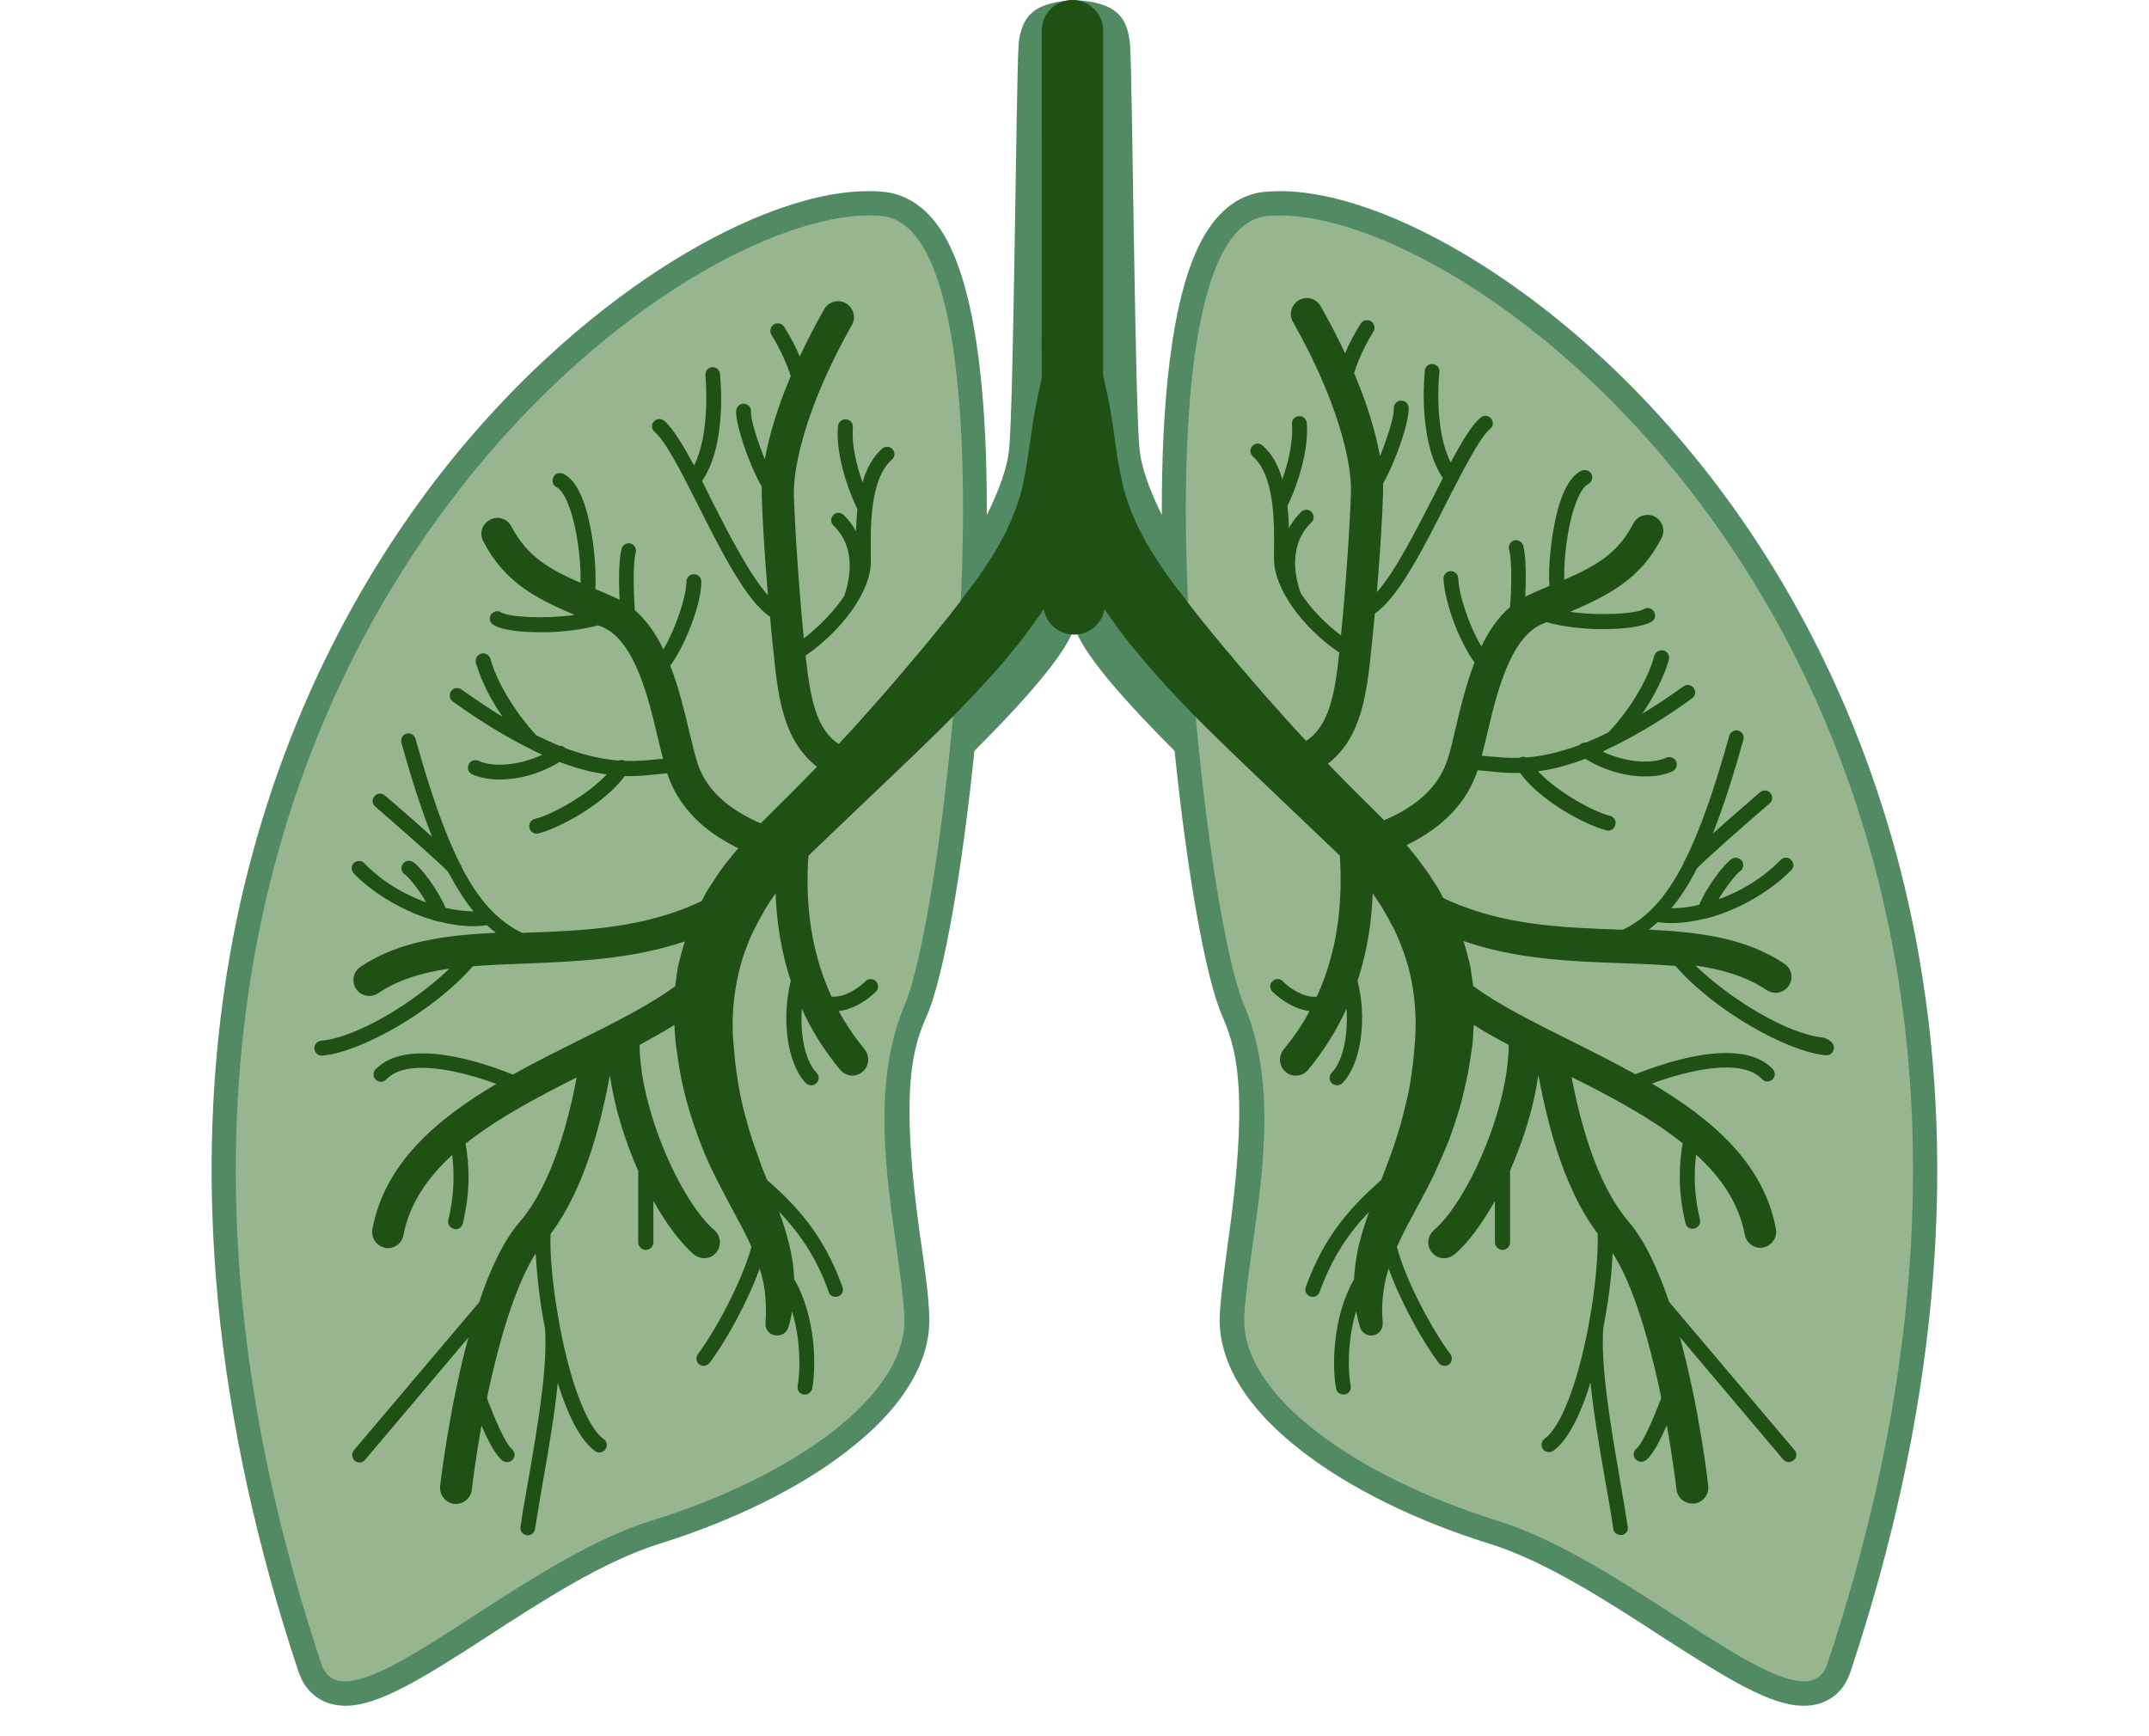
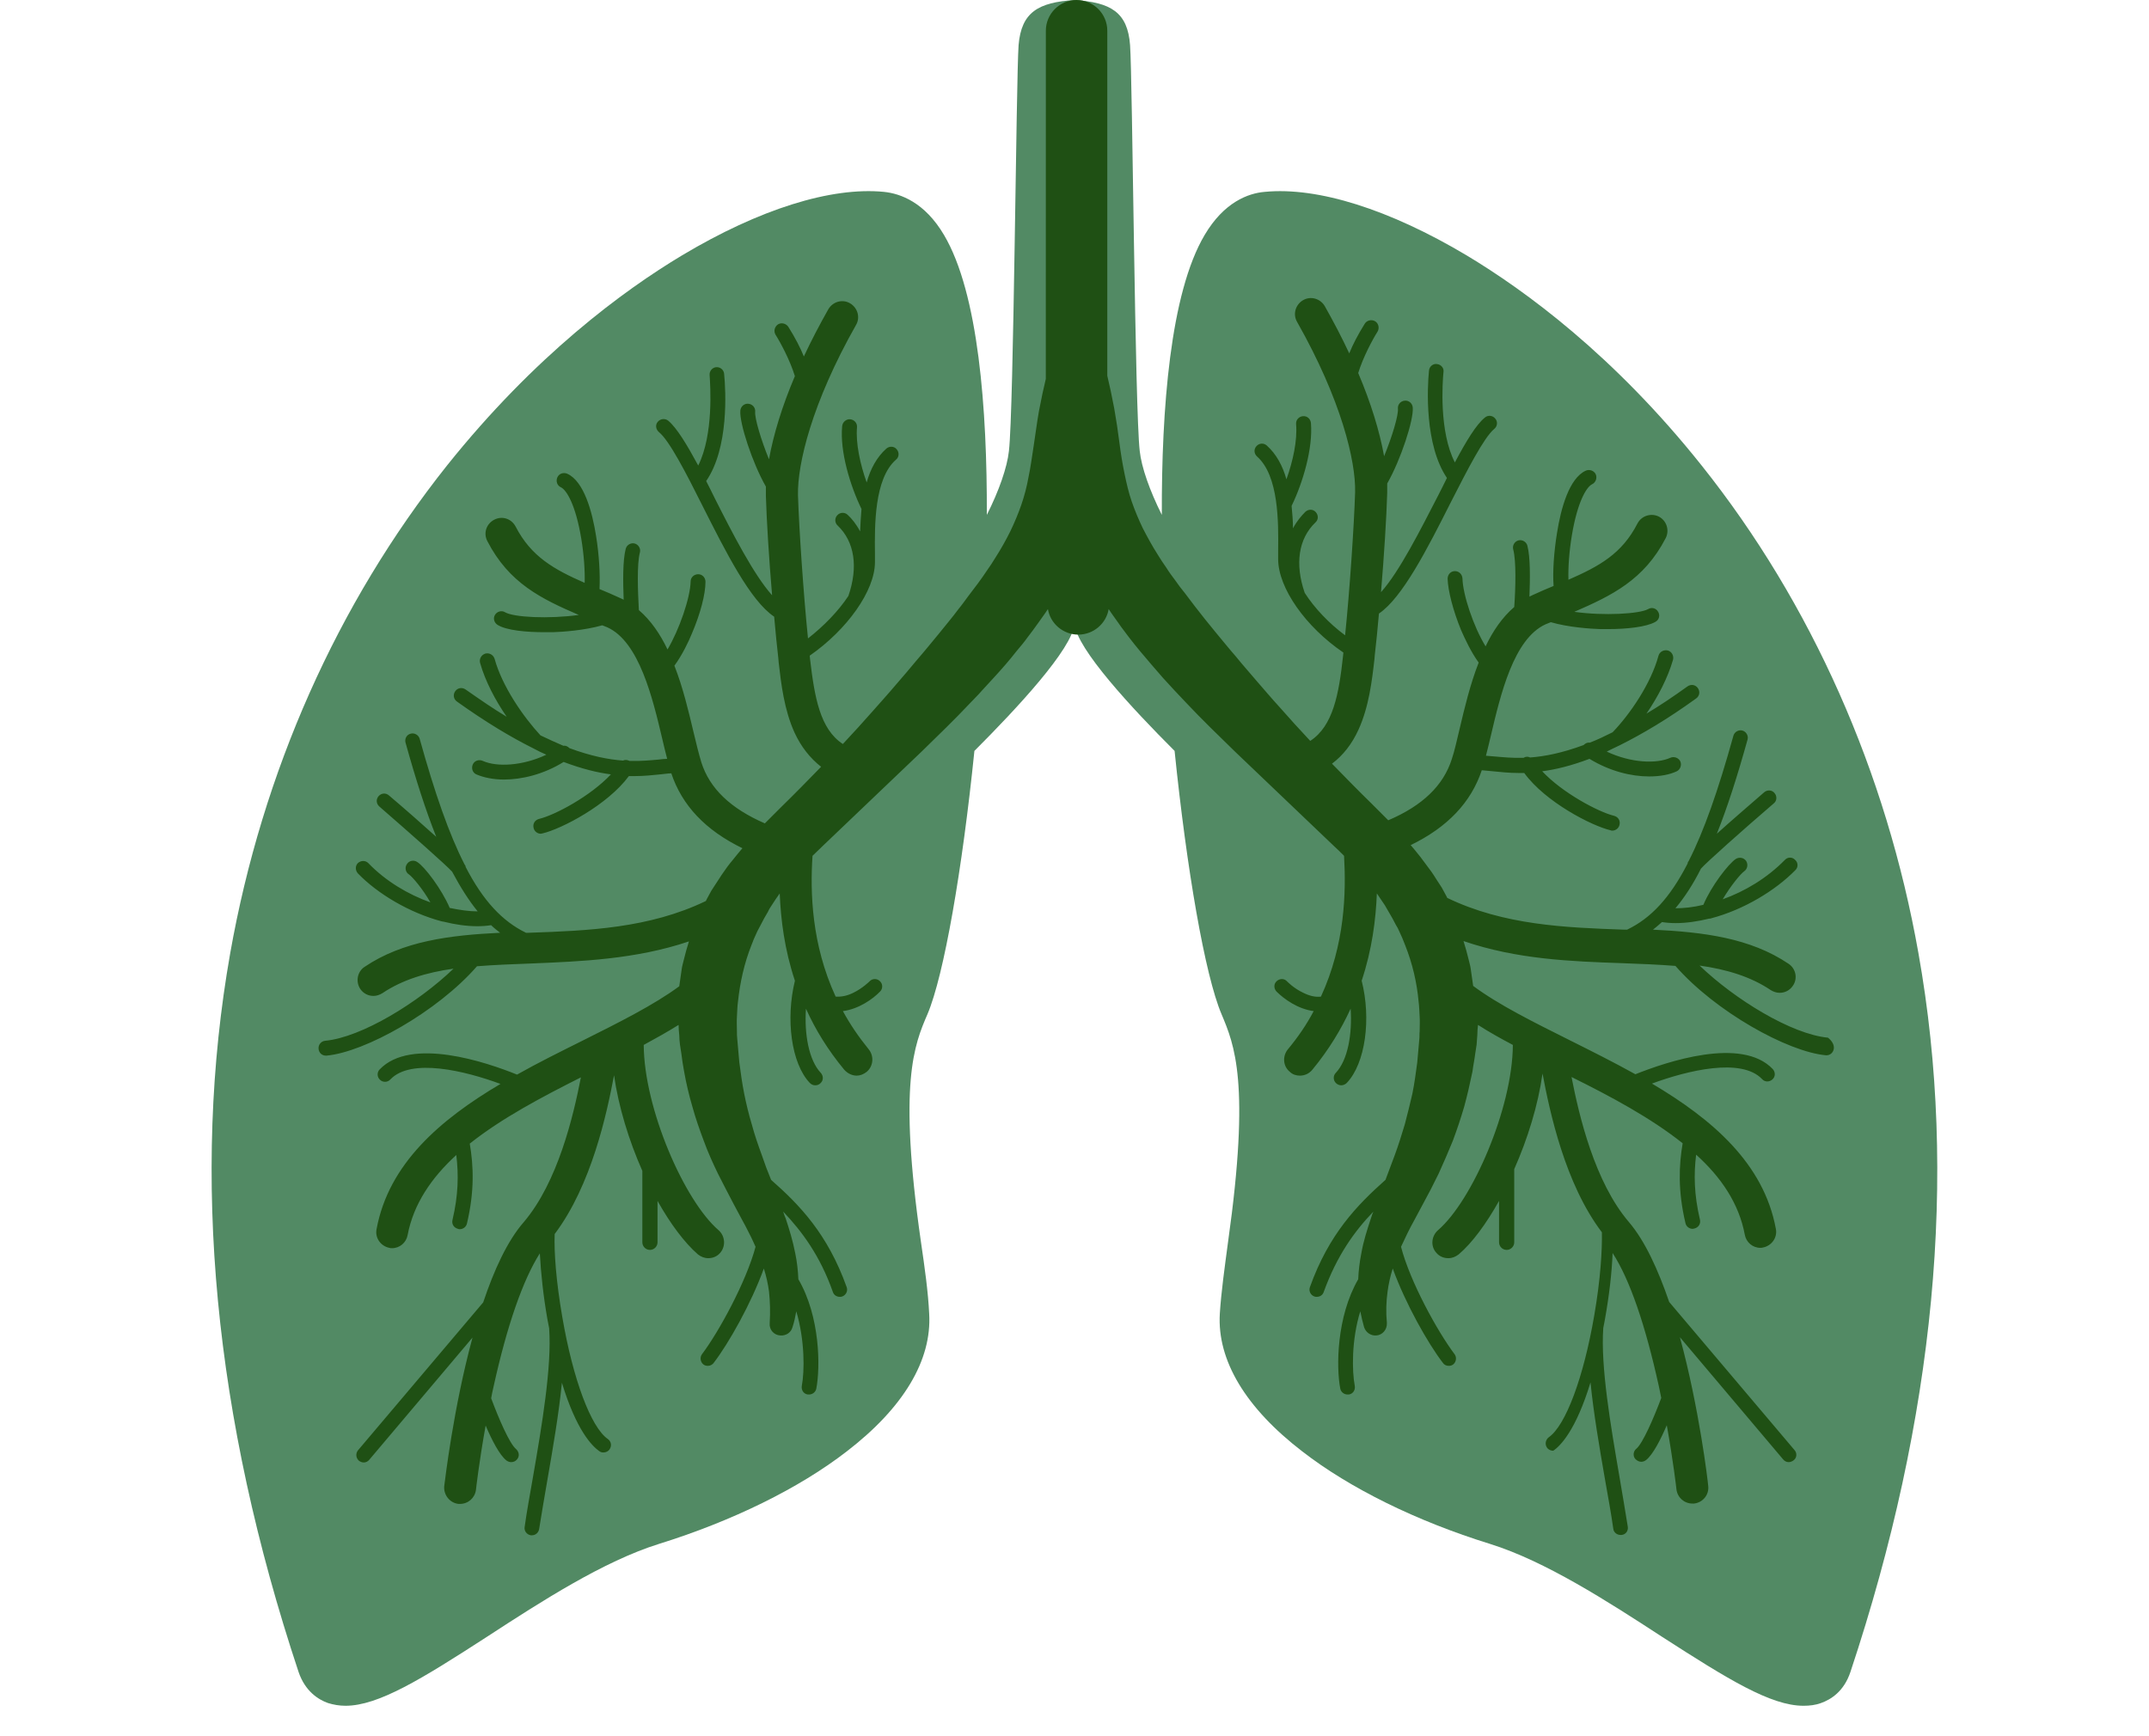
<svg xmlns="http://www.w3.org/2000/svg" fill="#000000" height="503" preserveAspectRatio="xMidYMid meet" version="1" viewBox="-61.3 0.0 622.6 503.0" width="622.6" zoomAndPan="magnify">
  <g id="change1_1">
    <path d="M474.8,484.5c-1.9,5.7-5.7,8-8.5,9c-1.6,0.6-3.3,0.8-5.1,0.8c-9.5,0-21.9-7.7-41-20 c-15.8-10.3-33.8-21.9-49.8-26.9c-21.3-6.6-40.6-16.1-54.4-26.8c-16.4-12.6-24.7-26.4-23.9-39.9c0.4-6.3,1.4-13.4,2.4-20.9 c6.5-46.1,1.8-57.1-1.9-65.9c-4.8-11.3-10.1-42-13.6-76.3c-12.4-12.4-28.3-29.5-29-36.8c-0.7,7.3-16.6,24.4-29,36.8 c-3.5,34.3-8.8,65-13.6,76.3c-3.8,8.8-8.5,19.9-1.9,65.9c1.1,7.5,2.1,14.6,2.4,20.9c0.8,13.5-7.5,27.3-23.9,39.9 c-13.8,10.7-33.2,20.2-54.4,26.8c-16,5-34,16.6-49.8,26.9c-19,12.3-31.5,20-41,20c-1.8,0-3.5-0.3-5.1-0.8c-2.8-1-6.6-3.4-8.5-9 C0.7,410.8-6,340.7,5.4,276.2c9.3-52.5,31-101.3,62.8-141.3C93.7,103,119.3,84.2,136.3,74c22.4-13.4,43.2-19.9,58.5-18.4l0,0 c4.8,0.5,11.8,3,17.4,12.5c10,16.9,12.5,50.6,12.4,81.1c3.5-6.9,5.9-13.8,6.4-18.5c1.4-11.8,2.1-107.9,2.8-117.6 C234.6,3.5,239.5,0.7,250,0c10.5,0.7,15.4,3.5,16.1,13.1s1.4,105.8,2.8,117.6c0.5,4.7,2.9,11.5,6.4,18.5 c-0.1-30.5,2.4-64.2,12.4-81.1c5.6-9.5,12.6-12.1,17.4-12.5l0,0c15.4-1.5,36.2,5.1,58.5,18.4c17,10.2,42.7,29,68.1,60.9 c31.8,39.9,53.5,88.8,62.8,141.3C506,340.7,499.3,410.8,474.8,484.5z" fill="#528a64" />
  </g>
  <g id="change2_1">
-     <path d="M200.8,291.2c-12.4,29.1-1.5,66.4-0.1,90c1.4,23.5-33.2,47.1-73.4,59.5c-40.1,12.5-88.5,62.3-95.5,41.5 C-61.3,202.6,133.4,56.8,194.2,62.6C234.6,66.6,213.3,262.1,200.8,291.2z M305.8,62.6c60.8-5.8,255.5,140,162.3,419.6 c-6.9,20.8-55.4-29.1-95.5-41.5c-40.1-12.5-74.7-36-73.4-59.5c1.4-23.5,12.4-60.9-0.1-90S265.4,66.6,305.8,62.6z" fill="#97b690" />
-   </g>
+     </g>
  <g id="change3_1">
-     <path d="M470,303.8c-0.1,1.1-1,2-2.1,2c-0.1,0-0.1,0-0.2,0c-11.1-1-32.1-12.7-43.6-25.9c-5.1-0.4-10.3-0.6-15.7-0.8 c-14.5-0.5-30.3-1.1-45.7-6.4c0,0,0,0,0,0l0.8,2.7l0.7,2.7c0.2,0.9,0.5,1.8,0.6,2.7l0.4,2.8c0.1,0.7,0.2,1.4,0.3,2.1 c7.4,5.5,17.5,10.5,28.1,15.8c6.2,3.1,12.6,6.3,18.9,9.8c9-3.6,30.8-11,39.8-1.5c0.8,0.9,0.8,2.2-0.1,3c-0.9,0.8-2.2,0.8-3-0.1 c-6-6.3-21.6-2.5-31.9,1.3c17.4,10.3,32.4,23.1,35.9,42.1c0.5,2.5-1.2,4.9-3.7,5.4c-0.3,0.1-0.6,0.1-0.8,0.1c-2.2,0-4.1-1.6-4.5-3.8 c-1.7-9.1-6.9-16.7-14.1-23.2c-0.7,5.7-0.6,11.6,1.1,18.8c0.3,1.2-0.4,2.3-1.6,2.6c-0.2,0-0.3,0.1-0.5,0.1c-1,0-1.9-0.7-2.1-1.7 c-2.2-9.3-1.9-16.7-0.8-23.1c-9.3-7.4-20.9-13.6-32.2-19.2c2.2,11.3,6.7,30.4,16.6,42c4.7,5.5,8.5,13.9,11.7,23.2l36.3,42.9 c0.8,0.9,0.7,2.3-0.3,3c-0.4,0.3-0.9,0.5-1.4,0.5c-0.6,0-1.2-0.3-1.6-0.8l-29.9-35.4c5.6,20.6,8.1,41.7,8.2,43.1 c0.3,2.5-1.5,4.8-4.1,5.1c-0.2,0-0.4,0-0.5,0c-2.3,0-4.3-1.7-4.6-4.1c0-0.1-0.9-8-2.8-18.6c-1.8,4.2-4,8.5-6,10.1 c-0.4,0.3-0.9,0.5-1.4,0.5c-0.6,0-1.2-0.3-1.7-0.8c-0.8-0.9-0.6-2.3,0.3-3c1.8-1.5,5-8.8,7.2-14.7c-0.2-1.1-0.5-2.3-0.7-3.4 c-3.9-17.7-8.4-30.9-13.4-38.6c-0.2,5.6-1,12.4-2.2,19.1c-0.2,0.9-0.3,1.8-0.5,2.6c-0.8,11.1,2.1,28.1,4.7,43.2 c0.9,5.2,1.7,10.1,2.4,14.4c0.2,1.2-0.6,2.3-1.8,2.4c-0.1,0-0.2,0-0.3,0c-1.1,0-2-0.8-2.1-1.8c-0.6-4.3-1.5-9.2-2.4-14.3 c-1.6-9.2-3.3-19.1-4.2-28.1c-4.2,13.8-8.7,18.4-10.8,19.8c-0.4,0.3-0.8,0.4-1.2,0.4c-0.7,0-1.4-0.3-1.8-0.9c-0.7-1-0.4-2.3,0.5-3 c4.9-3.4,10.1-17.3,13.2-35.4c1.8-10.4,2.3-18.8,2.2-24c-10.7-14.1-15.1-34.9-17.2-46c-1.3,9.2-4.3,18.9-8.2,27.7V360 c0,1.2-1,2.2-2.2,2.2s-2.2-1-2.2-2.2v-12c-3.7,6.6-7.8,12.2-11.7,15.5c-0.9,0.7-1.9,1.1-3,1.1c-1.3,0-2.6-0.5-3.5-1.6 c-1.7-1.9-1.4-4.8,0.5-6.5c9.9-8.5,21.6-35.3,21.7-53.7c-3.6-1.9-7-3.8-10.1-5.8c-0.1,1-0.2,2-0.2,3c-0.1,0.9-0.1,1.8-0.2,2.7 l-0.4,2.6c-0.2,1.7-0.6,3.5-0.8,5.2c-0.7,3.4-1.5,6.9-2.4,10.2c-1,3.4-2.1,6.7-3.3,9.9c-1.3,3.2-2.7,6.4-4.1,9.5 c-1.5,3.1-3,6-4.6,8.9l-2.3,4.3c-0.8,1.4-1.5,2.8-2.2,4.2c-0.6,1.3-1.2,2.5-1.8,3.8c2.6,10.1,10.6,24.6,15.5,31.1 c0.7,0.9,0.5,2.3-0.4,3c-0.4,0.3-0.8,0.4-1.3,0.4c-0.7,0-1.3-0.3-1.7-0.9c-4.3-5.6-10.8-17.1-14.5-27.3c-0.7,2.2-1.2,4.4-1.5,6.7 c-0.4,2.9-0.5,5.9-0.2,9l0,0.1c0.1,1.9-1.3,3.5-3.1,3.6c-1.6,0.1-3-0.9-3.5-2.4c-0.4-1.5-0.8-3-1.1-4.6c-2.6,8.4-2.4,17.4-1.6,21.6 c0.2,1.2-0.5,2.3-1.7,2.5c-0.1,0-0.3,0-0.4,0c-1,0-1.9-0.7-2.1-1.7c-1.2-6.2-1.1-20.8,5.2-31.7c0.1-2.5,0.4-5,0.9-7.5 c0.6-3.5,1.7-6.9,2.8-10.2c0.2-0.6,0.4-1.3,0.7-1.9c-5.5,5.7-10.6,12.8-14.4,23.3c-0.3,0.9-1.1,1.4-2,1.4c-0.2,0-0.5,0-0.7-0.1 c-1.1-0.4-1.7-1.6-1.3-2.7c5.5-15.4,13.7-23.8,21.9-31.1c0.9-2.4,1.8-4.8,2.7-7.2c1.1-3,2-5.9,2.9-8.9c0.8-3,1.5-5.9,2.2-8.9 c0.6-3,1-6,1.4-9c0.1-1.5,0.3-3,0.4-4.5l0.2-2.3c0.1-0.8,0-1.5,0.1-2.2c0-1.4,0.1-2.9,0-4.3c-0.1-1.4-0.1-2.9-0.3-4.3 c-0.5-5.6-1.8-11.1-3.9-16.4l-0.4-1c-0.1-0.3-0.3-0.7-0.4-1l-0.9-2c-0.3-0.7-0.6-1.3-1-1.9l-1-1.9l-1.1-1.9 c-0.4-0.6-0.7-1.3-1.1-1.9c-0.8-1.1-1.5-2.3-2.3-3.4c-0.3,7.6-1.4,16.3-4.4,25.3c2.8,11,1.1,23.9-4.3,29.6c-0.4,0.4-1,0.7-1.6,0.7 c-0.5,0-1.1-0.2-1.5-0.6c-0.9-0.8-0.9-2.2-0.1-3c3.5-3.7,4.8-11.3,4.3-18.6c-2.7,5.9-6.3,11.9-11.1,17.7c-0.9,1.1-2.2,1.7-3.6,1.7 c-1,0-2.1-0.3-2.9-1.1c-2-1.6-2.2-4.5-0.6-6.5c3-3.6,5.5-7.3,7.5-11.1c-4.6-0.6-8.6-3.5-10.8-5.7c-0.8-0.9-0.8-2.2,0.1-3 c0.9-0.8,2.2-0.8,3,0.1c0,0,1.9,2,4.7,3.3c1.8,0.9,3.5,1.3,5.1,1.1c7-15.2,7.3-30.2,6.7-40.8c-1-1-1.9-1.9-3-2.9l-28.6-27.3 c-4.7-4.6-9.5-9.2-14.1-14.1c-1.1-1.2-2.3-2.4-3.4-3.6l-3.4-3.7c-2.2-2.5-4.4-5.1-6.6-7.7c-1.1-1.3-2.1-2.6-3.2-4 c-1-1.4-2.1-2.7-3.1-4.2c-0.9-1.3-1.9-2.6-2.8-4c-0.7,4.2-4.4,7.4-8.8,7.4c-4.4,0-8.1-3.2-8.8-7.4c-0.9,1.4-1.9,2.7-2.8,4 c-1,1.4-2,2.8-3.1,4.2c-1,1.4-2.1,2.7-3.2,4c-2.1,2.7-4.3,5.2-6.6,7.7l-3.4,3.7c-1.1,1.3-2.3,2.4-3.4,3.6 c-4.6,4.9-9.4,9.5-14.1,14.1l-28.6,27.3c-1.1,1-2,2-3,2.9c-0.7,10.6-0.3,25.6,6.7,40.8c1.6,0.1,3.3-0.2,5.1-1.1 c2.7-1.3,4.7-3.3,4.7-3.3c0.8-0.9,2.2-0.9,3-0.1c0.9,0.8,0.9,2.2,0.1,3c-2.1,2.2-6.2,5.1-10.8,5.7c2,3.7,4.5,7.4,7.5,11.1 c1.6,2,1.3,4.9-0.6,6.5c-0.9,0.7-1.9,1.1-2.9,1.1c-1.3,0-2.6-0.6-3.6-1.7c-4.8-5.8-8.4-11.7-11.1-17.7c-0.5,7.3,0.8,14.9,4.3,18.6 c0.8,0.9,0.8,2.2-0.1,3c-0.4,0.4-0.9,0.6-1.5,0.6c-0.6,0-1.1-0.2-1.6-0.7c-5.4-5.7-7-18.6-4.3-29.6c-3-9-4.1-17.7-4.4-25.3 c-0.8,1.1-1.6,2.3-2.3,3.4c-0.4,0.6-0.8,1.2-1.1,1.9l-1.1,1.9l-1,1.9c-0.3,0.6-0.7,1.3-1,1.9l-0.9,2c-0.1,0.3-0.3,0.6-0.4,1l-0.4,1 c-2.1,5.3-3.3,10.8-3.9,16.4c-0.2,1.4-0.2,2.8-0.3,4.3c-0.1,1.4,0,2.9,0,4.3c0,0.7,0,1.4,0.1,2.2l0.2,2.3c0.1,1.5,0.3,3,0.4,4.5 c0.4,3,0.8,6,1.4,9c0.6,3,1.3,5.9,2.2,8.9c0.8,3,1.8,5.9,2.9,8.9c0.8,2.4,1.7,4.8,2.7,7.2c8.3,7.3,16.4,15.7,21.9,31.1 c0.4,1.1-0.2,2.3-1.3,2.7c-0.2,0.1-0.5,0.1-0.7,0.1c-0.9,0-1.7-0.5-2-1.4c-3.7-10.5-8.9-17.5-14.4-23.3c0.2,0.6,0.4,1.3,0.7,1.9 c1.1,3.3,2.1,6.6,2.8,10.2c0.5,2.4,0.8,5,0.9,7.5c6.3,10.8,6.4,25.4,5.2,31.7c-0.2,1-1.1,1.7-2.1,1.7c-0.1,0-0.3,0-0.4,0 c-1.2-0.2-1.9-1.3-1.7-2.5c0.8-4.2,0.9-13.2-1.6-21.6c-0.3,1.6-0.6,3.1-1.1,4.6c-0.4,1.5-1.8,2.5-3.5,2.4c-1.9-0.1-3.3-1.7-3.1-3.6 l0-0.1c0.2-3.1,0.1-6.1-0.2-9c-0.3-2.3-0.8-4.5-1.5-6.7c-3.7,10.2-10.2,21.7-14.5,27.3c-0.4,0.6-1.1,0.9-1.7,0.9 c-0.5,0-0.9-0.1-1.3-0.4c-0.9-0.7-1.1-2.1-0.4-3c4.9-6.5,12.8-21,15.5-31.1c-0.6-1.3-1.1-2.5-1.8-3.8c-0.7-1.4-1.4-2.8-2.2-4.2 l-2.3-4.3c-1.5-2.9-3.1-5.9-4.6-8.9c-1.5-3.1-2.9-6.2-4.1-9.5c-1.2-3.2-2.4-6.6-3.3-9.9c-1-3.4-1.8-6.8-2.4-10.2 c-0.3-1.7-0.6-3.4-0.8-5.2l-0.4-2.6c-0.1-0.9-0.2-1.8-0.2-2.7c-0.1-1-0.2-2-0.2-3c-3.2,2-6.6,3.9-10.1,5.8 c0.1,18.5,11.8,45.2,21.7,53.7c1.9,1.7,2.1,4.6,0.5,6.5c-0.9,1.1-2.2,1.6-3.5,1.6c-1.1,0-2.1-0.4-3-1.1c-3.9-3.4-8-8.9-11.7-15.5v12 c0,1.2-1,2.2-2.2,2.2s-2.2-1-2.2-2.2v-20.7c-3.9-8.8-6.9-18.6-8.2-27.7c-2.1,11.1-6.5,31.8-17.2,46c-0.2,5.2,0.4,13.6,2.2,24 c3.1,18.1,8.3,32,13.2,35.4c1,0.7,1.2,2,0.5,3c-0.4,0.6-1.1,0.9-1.8,0.9c-0.4,0-0.8-0.1-1.2-0.4c-2.1-1.5-6.6-6-10.8-19.8 c-0.9,9-2.6,18.9-4.2,28.1c-0.9,5.1-1.7,10-2.4,14.3c-0.2,1.1-1.1,1.8-2.1,1.8c-0.1,0-0.2,0-0.3,0c-1.2-0.2-2-1.3-1.8-2.4 c0.6-4.4,1.5-9.2,2.4-14.4c2.6-15,5.5-32.1,4.7-43.2c-0.2-0.9-0.3-1.7-0.5-2.6c-1.2-6.8-1.9-13.5-2.2-19.1 c-4.9,7.7-9.5,20.9-13.4,38.6c-0.3,1.2-0.5,2.3-0.7,3.4c2.2,5.9,5.3,13.1,7.2,14.7c0.9,0.8,1.1,2.1,0.3,3c-0.4,0.5-1,0.8-1.7,0.8 c-0.5,0-1-0.2-1.4-0.5c-2-1.6-4.2-5.9-6-10.1c-1.9,10.6-2.8,18.5-2.8,18.6c-0.3,2.4-2.3,4.1-4.6,4.1c-0.2,0-0.4,0-0.5,0 c-2.5-0.3-4.3-2.6-4.1-5.1c0.2-1.4,2.6-22.5,8.2-43.1l-29.9,35.4c-0.4,0.5-1,0.8-1.6,0.8c-0.5,0-1-0.2-1.4-0.5c-0.9-0.8-1-2.1-0.3-3 l36.3-42.9c3.1-9.3,7-17.8,11.7-23.2c9.9-11.6,14.4-30.7,16.6-42c-11.3,5.7-22.9,11.8-32.2,19.2c1.1,6.4,1.4,13.8-0.8,23.1 c-0.2,1-1.1,1.7-2.1,1.7c-0.2,0-0.3,0-0.5-0.1c-1.2-0.3-1.9-1.4-1.6-2.6c1.7-7.2,1.8-13.1,1.1-18.8c-7.2,6.6-12.4,14.2-14.1,23.2 c-0.4,2.2-2.3,3.8-4.5,3.8c-0.3,0-0.6,0-0.8-0.1c-2.5-0.5-4.2-2.9-3.7-5.4c3.5-19,18.5-31.8,35.9-42.1c-10.3-3.8-25.9-7.6-31.9-1.3 c-0.8,0.9-2.2,0.9-3,0.1c-0.9-0.8-0.9-2.2-0.1-3c9.1-9.5,30.9-2.1,39.8,1.5c6.2-3.5,12.7-6.7,18.9-9.8c10.6-5.3,20.8-10.4,28.1-15.8 c0.1-0.7,0.2-1.4,0.3-2.1l0.4-2.8c0.1-0.9,0.4-1.8,0.6-2.7l0.7-2.7l0.8-2.7c0,0,0,0,0,0c-15.4,5.2-31.3,5.8-45.7,6.4 c-5.4,0.2-10.7,0.4-15.7,0.8c-11.5,13.2-32.5,24.9-43.6,25.9c-0.1,0-0.1,0-0.2,0c-1.1,0-2-0.8-2.1-2c-0.1-1.2,0.8-2.2,1.9-2.3 c10.6-1,27-11.1,37.2-20.9c-7.8,1.1-14.8,3.2-20.6,7.1c-0.8,0.5-1.7,0.8-2.6,0.8c-1.5,0-2.9-0.7-3.8-2c-1.4-2.1-0.9-5,1.2-6.4 c11.1-7.5,24.7-9.2,39.3-9.9c-0.9-0.7-1.8-1.4-2.6-2.2c-1.3,0.2-2.6,0.3-4,0.3c-3.2,0-6.5-0.5-9.7-1.3c-0.2,0-0.4-0.1-0.6-0.1 c-9.4-2.5-18.6-8-24.3-13.9c-0.8-0.9-0.8-2.2,0-3c0.9-0.8,2.2-0.8,3,0c5.1,5.3,11.6,9.1,18,11.4c-2.2-3.9-5.2-7.4-6.2-8.1 c-1-0.6-1.3-2-0.6-3c0.6-1,2-1.3,3-0.6c2.2,1.4,7.1,7.9,9.4,13.3c2.9,0.6,5.6,1,8.1,1c-2.6-3.2-5-7-7.4-11.5 c-1.6-1.8-11.9-10.9-21.1-18.9c-0.9-0.8-1-2.1-0.2-3c0.8-0.9,2.1-1,3-0.2c4.6,3.9,9.6,8.3,13.7,12c-3-7.5-5.9-16.5-8.9-27.3 c-0.3-1.1,0.3-2.3,1.5-2.6c1.1-0.3,2.3,0.4,2.6,1.5c4.4,15.8,8.5,27.6,13,36.4c0.1,0.1,0.1,0.2,0.2,0.3c0.1,0.1,0.1,0.2,0.1,0.4 c5.1,9.9,10.7,15.8,17.5,19.1c0.3,0,0.5,0,0.8,0c17.2-0.6,34.9-1.3,51.3-9.2c0.1-0.2,0.2-0.4,0.3-0.6l1.3-2.4l1.5-2.3 c0.5-0.8,1-1.5,1.5-2.3c1-1.5,2.1-3,3.2-4.3l1.7-2.1l1.1-1.3c-10.7-5.2-17.5-12.4-20.6-21.7c-1,0-2,0.2-3.2,0.3 c-2.1,0.2-4.6,0.5-7.5,0.5c-0.5,0-1.1,0-1.6,0c-6.2,8.4-19.5,15.3-25,16.6c-0.2,0-0.3,0.1-0.5,0.1c-1,0-1.9-0.7-2.1-1.7 c-0.3-1.2,0.4-2.3,1.6-2.6c4.6-1.1,14.9-6.6,20.8-12.9c-3.9-0.5-8.4-1.6-13.7-3.6c-5.8,3.6-12.1,5.1-17.3,5.1c-3.1,0-5.9-0.6-8-1.5 c-1.1-0.5-1.5-1.8-1-2.9c0.5-1.1,1.8-1.5,2.9-1c4,1.8,11.4,1.5,18.4-1.8c-1.2-0.5-2.4-1.1-3.7-1.8c-0.1,0-0.1-0.1-0.2-0.1 c-6.4-3.2-13.6-7.5-22-13.5c-1-0.7-1.2-2-0.5-3c0.7-1,2-1.2,3-0.5c4.3,3,8.2,5.7,11.9,7.9c-3.3-4.8-6.2-10.3-7.7-15.6 c-0.3-1.1,0.3-2.3,1.5-2.7c1.1-0.3,2.3,0.3,2.7,1.5c2.2,8,8.3,16.8,13.3,22.2c2.3,1.1,4.5,2.1,6.6,3c0.7-0.1,1.3,0.2,1.8,0.7 c6.2,2.3,11.3,3.3,15.5,3.6c0.6-0.3,1.3-0.2,1.9,0.1c3.4,0.1,6.2-0.2,8.5-0.4c0.8-0.1,1.6-0.2,2.4-0.2c-0.5-1.8-0.9-3.7-1.4-5.7 c-2.8-11.9-6.7-28.2-15.9-32.4c-0.5-0.2-1-0.4-1.5-0.6c-5.3,1.5-11.5,1.9-14.3,2c-0.8,0-1.6,0-2.4,0c-5.2,0-11-0.5-13.6-2.1 c-1-0.6-1.4-1.9-0.8-2.9c0.6-1,1.9-1.4,2.9-0.8c2.5,1.5,12.7,2,21.4,0.8c-10.9-4.7-20.2-9.2-26.5-21.4c-1.2-2.3-0.3-5,2-6.2 c2.3-1.2,5-0.3,6.2,2c4.5,8.7,11.1,12.4,20,16.3c0.1-3.5-0.2-8.1-1-12.9c-1.6-9.6-4.2-14-5.9-14.8c-1.1-0.5-1.5-1.8-1-2.9 c0.5-1.1,1.8-1.5,2.9-1c4.8,2.2,7.2,11,8.3,18c0.9,5.5,1.2,11.2,1,15.4c2,0.8,4,1.7,6.2,2.7c0.3,0.1,0.6,0.3,0.8,0.4 c-0.2-5.1-0.3-11.4,0.6-14.8c0.3-1.1,1.5-1.8,2.6-1.5c1.1,0.3,1.8,1.5,1.5,2.6c-0.9,3.4-0.6,11.2-0.3,16.7c3.5,3,6.2,7,8.3,11.4 c3.4-5.7,6.6-15,6.7-19.7c0-1.2,1-2.1,2.2-2.1c0,0,0,0,0,0c1.2,0,2.1,1,2.1,2.2c0,3.6-1.5,9.3-3.9,14.9c-1,2.5-2.9,6.4-5.1,9.4 c2.5,6.4,4.1,13.2,5.5,19.1c0.8,3.4,1.6,6.6,2.3,8.9c2.4,7.6,8.5,13.4,18.4,17.7c0.4-0.4,0.8-0.8,1.2-1.2l3.6-3.6 c3.9-3.8,7.7-7.7,11.5-11.6c-3.2-2.5-5.8-5.8-7.7-9.9c-3-6.6-3.9-14.2-4.6-20.4l-0.1-1.2c-0.4-3.4-0.8-7.5-1.2-12 c-6.9-4.6-14-18.7-20.9-32.4c-4.6-9.2-9.5-18.7-12.5-21.1c-0.9-0.8-1.1-2.1-0.3-3c0.8-0.9,2.1-1,3-0.3c2.5,2.1,5.4,6.9,8.7,13 c4.5-9,3.5-23.2,3.3-26.2c-0.1-1.2,0.8-2.2,1.9-2.3c1.2-0.1,2.2,0.8,2.3,1.9c0.5,5,1.4,21.5-5.2,31.1c0.8,1.6,1.7,3.3,2.5,5 c5.1,10.1,11.3,22.2,16.6,28.1c-0.9-10.6-1.6-21.9-1.8-28.8c0-0.9,0-1.8,0-2.7c-3.9-6.8-7.7-18.4-7.4-22c0.1-1.2,1.1-2.1,2.3-2 c1.2,0.1,2.1,1.1,2,2.3c-0.2,1.8,1.7,8.2,4,13.8c1.3-7.2,3.8-15.4,7.5-24.1c-1.4-4.6-4.2-9.8-5.6-12c-0.6-1-0.3-2.3,0.7-3 c1-0.6,2.3-0.3,3,0.7c2,3.2,3.5,6.1,4.5,8.6c2.1-4.5,4.5-9.1,7.1-13.7c1.3-2.2,4.1-3,6.3-1.7c2.2,1.3,3,4.1,1.7,6.3 c-12.8,22.6-17,40.3-16.8,49.3c0.3,9.6,1.6,28.8,2.9,41.5c4.5-3.5,8.8-7.9,11.7-12.3c2.9-8.4,1.8-15.7-3.1-20.4 c-0.9-0.8-0.9-2.2-0.1-3c0.8-0.9,2.2-0.9,3-0.1c1.2,1.1,2.5,2.7,3.6,4.8c0.1-2.1,0.2-4.3,0.4-6.5c-3.3-6.8-6.3-16.7-5.6-24 c0.1-1.2,1.2-2.1,2.3-2c1.2,0.1,2.1,1.1,2,2.3c-0.4,4.6,0.9,10.7,2.8,16c1.1-3.9,2.9-7.3,5.7-9.8c0.9-0.8,2.3-0.7,3,0.2 c0.8,0.9,0.7,2.3-0.2,3c-6.3,5.5-6.2,19.1-6.1,27.2c0,0.9,0,1.7,0,2.5c0,8.3-8.1,19.6-18.9,27.1l0.1,1c1.3,11.1,2.9,20.3,9.5,24.6 c3-3.2,6-6.5,8.9-9.8c2.1-2.4,4.3-4.8,6.4-7.3c2.1-2.4,4.2-4.9,6.2-7.3c2.1-2.4,4.1-4.9,6.1-7.3c1-1.2,2-2.5,3-3.7 c1-1.2,2-2.5,2.9-3.7c1-1.2,1.9-2.5,2.8-3.7c0.9-1.2,1.9-2.5,2.8-3.7c0.9-1.2,1.8-2.5,2.6-3.7l1.3-1.9c0.4-0.6,0.8-1.3,1.2-1.9 c1.6-2.5,3-5,4.3-7.6c1.2-2.5,2.3-5.1,3.2-7.7c0.9-2.6,1.6-5.3,2.1-8.1c0.6-2.8,1-5.9,1.5-9.1c0.5-3.2,0.9-6.5,1.5-9.9l0.5-2.5 l0.5-2.5c0.3-1.5,0.7-2.9,1-4.4V8.9c0-4.9,4-8.9,8.9-8.9c4.9,0,8.9,4,8.9,8.9v100c0.3,1.5,0.7,2.9,1,4.4l0.5,2.5l0.5,2.5 c0.6,3.4,1.1,6.7,1.5,9.9c0.4,3.2,0.9,6.2,1.5,9.1c0.6,2.9,1.2,5.5,2.1,8.1c0.9,2.6,2,5.2,3.2,7.7c1.3,2.5,2.7,5.1,4.3,7.6 c0.4,0.6,0.8,1.3,1.2,1.9l1.3,1.9c0.8,1.3,1.7,2.5,2.6,3.7c0.9,1.3,1.8,2.5,2.8,3.7c0.9,1.2,1.9,2.5,2.8,3.7c1,1.2,1.9,2.5,2.9,3.7 c1,1.2,2,2.5,3,3.7c2,2.4,4,4.9,6.1,7.3c2,2.5,4.2,4.9,6.2,7.3c2.1,2.4,4.2,4.9,6.4,7.3c2.9,3.3,5.9,6.6,8.9,9.8 c6.6-4.3,8.3-13.5,9.5-24.6l0.1-1c-10.9-7.4-18.9-18.7-18.9-27.1c0-0.8,0-1.6,0-2.5c0.1-8.1,0.2-21.6-6.1-27.2c-0.9-0.8-1-2.1-0.2-3 c0.8-0.9,2.1-1,3-0.2c2.8,2.5,4.6,5.9,5.7,9.8c1.9-5.3,3.2-11.3,2.8-16c-0.1-1.2,0.8-2.2,2-2.3c1.2-0.1,2.2,0.8,2.3,2 c0.6,7.3-2.3,17.2-5.6,24c0.2,2.2,0.4,4.4,0.4,6.5c1.1-2.1,2.5-3.7,3.6-4.8c0.9-0.8,2.2-0.8,3,0.1c0.8,0.9,0.8,2.2-0.1,3 c-4.9,4.7-6,12-3.1,20.4c2.8,4.4,7.1,8.9,11.7,12.3c1.3-12.6,2.6-31.8,2.9-41.5c0.2-9-4-26.7-16.8-49.3c-1.3-2.2-0.5-5,1.7-6.3 c2.2-1.3,5-0.5,6.3,1.7c2.6,4.6,5,9.2,7.1,13.7c1-2.5,2.5-5.4,4.5-8.6c0.6-1,2-1.3,3-0.7c1,0.6,1.3,2,0.7,3c-1.4,2.2-4.2,7.4-5.6,12 c3.7,8.7,6.2,16.9,7.5,24.1c2.3-5.6,4.2-11.9,4-13.8c-0.1-1.2,0.8-2.2,2-2.3c1.2-0.1,2.2,0.8,2.3,2c0.3,3.6-3.5,15.2-7.4,22 c0,0.9,0,1.9,0,2.7c-0.2,6.9-0.9,18.2-1.8,28.8c5.3-5.9,11.4-18,16.6-28.1c0.9-1.7,1.7-3.4,2.5-5c-6.5-9.6-5.7-26.1-5.2-31.1 c0.1-1.2,1.2-2.1,2.3-1.9c1.2,0.1,2.1,1.2,1.9,2.3c-0.3,3-1.3,17.3,3.3,26.2c3.3-6.2,6.2-11,8.7-13c0.9-0.8,2.3-0.6,3,0.3 c0.8,0.9,0.6,2.3-0.3,3c-3,2.5-7.8,11.9-12.5,21.1c-6.9,13.7-14.1,27.8-20.9,32.4c-0.4,4.5-0.8,8.7-1.2,12l-0.1,1.2 c-0.7,6.2-1.6,13.8-4.6,20.4c-1.9,4.2-4.5,7.5-7.7,9.9c3.8,3.9,7.6,7.8,11.5,11.6l3.6,3.6c0.4,0.4,0.8,0.8,1.2,1.2 c9.9-4.2,16-10.1,18.4-17.7c0.8-2.3,1.5-5.6,2.3-8.9c1.4-5.9,3-12.7,5.5-19.1c-2.2-3-4-6.9-5.1-9.4c-2.3-5.6-3.8-11.4-3.9-14.9 c0-1.2,0.9-2.2,2.1-2.2c0,0,0,0,0,0c1.2,0,2.1,0.9,2.2,2.1c0.1,4.7,3.2,14,6.7,19.7c2.1-4.4,4.8-8.4,8.3-11.4 c0.4-5.5,0.6-13.4-0.3-16.7c-0.3-1.1,0.4-2.3,1.5-2.6c1.1-0.3,2.3,0.4,2.6,1.5c0.9,3.4,0.8,9.7,0.6,14.8c0.3-0.1,0.5-0.3,0.8-0.4 c2.2-1,4.2-1.9,6.2-2.7c-0.3-4.2,0.1-9.9,1-15.4c1.1-7,3.5-15.8,8.3-18c1.1-0.5,2.4,0,2.9,1c0.5,1.1,0,2.4-1,2.9 c-1.7,0.8-4.3,5.2-5.9,14.8c-0.8,4.8-1.1,9.4-1,12.9c8.9-3.9,15.5-7.5,20-16.3c1.2-2.3,4-3.1,6.2-2c2.3,1.2,3.1,4,2,6.2 c-6.3,12.2-15.7,16.7-26.5,21.4c8.6,1.2,18.9,0.6,21.4-0.8c1-0.6,2.3-0.3,2.9,0.8c0.6,1,0.3,2.3-0.8,2.9c-2.6,1.5-8.4,2.1-13.6,2.1 c-0.8,0-1.6,0-2.4,0c-2.9-0.1-9.1-0.5-14.3-2c-0.5,0.2-1,0.4-1.5,0.6c-9.3,4.2-13.1,20.5-15.9,32.4c-0.5,2-0.9,3.9-1.4,5.7 c0.8,0.1,1.6,0.1,2.4,0.2c2.4,0.2,5.2,0.5,8.5,0.4c0.6-0.4,1.3-0.4,1.9-0.1c4.2-0.3,9.3-1.3,15.5-3.6c0.5-0.5,1.1-0.8,1.8-0.7 c2.1-0.8,4.2-1.8,6.6-3c5.1-5.3,11.1-14.1,13.3-22.2c0.3-1.1,1.5-1.8,2.7-1.5c1.1,0.3,1.8,1.5,1.5,2.7c-1.5,5.2-4.4,10.8-7.7,15.6 c3.7-2.2,7.6-4.8,11.9-7.9c1-0.7,2.3-0.5,3,0.5c0.7,1,0.5,2.3-0.5,3c-8.3,6-15.6,10.3-22,13.5c-0.1,0-0.1,0.1-0.2,0.1 c-1.3,0.6-2.5,1.2-3.7,1.8c7,3.3,14.4,3.6,18.4,1.8c1.1-0.5,2.4,0,2.9,1c0.5,1.1,0,2.4-1,2.9c-2.1,1-4.9,1.5-8,1.5 c-5.2,0-11.4-1.5-17.3-5.1c-5.3,2-9.8,3.1-13.7,3.6c5.9,6.3,16.3,11.8,20.8,12.9c1.2,0.3,1.9,1.4,1.6,2.6c-0.2,1-1.1,1.7-2.1,1.7 c-0.2,0-0.3,0-0.5-0.1c-5.5-1.3-18.9-8.2-25-16.6c-0.6,0-1.1,0-1.6,0c-2.9,0-5.4-0.3-7.5-0.5c-1.2-0.1-2.2-0.2-3.2-0.3 c-3.1,9.3-9.9,16.5-20.6,21.7l1.1,1.3l1.7,2.1c1.1,1.4,2.1,2.9,3.2,4.3c0.5,0.7,1,1.5,1.5,2.3l1.5,2.3l1.3,2.4 c0.1,0.2,0.2,0.4,0.3,0.6c16.4,7.9,34.1,8.6,51.3,9.2c0.3,0,0.5,0,0.8,0c6.9-3.3,12.4-9.2,17.5-19.1c0-0.1,0.1-0.2,0.1-0.4 c0-0.1,0.1-0.2,0.2-0.3c4.5-8.8,8.6-20.6,13-36.4c0.3-1.1,1.5-1.8,2.6-1.5c1.1,0.3,1.8,1.5,1.5,2.6c-3,10.8-5.9,19.8-8.9,27.3 c4.1-3.7,9.2-8.1,13.7-12c0.9-0.8,2.3-0.7,3,0.2c0.8,0.9,0.7,2.3-0.2,3c-9.2,7.9-19.5,17.1-21.1,18.9c-2.3,4.6-4.8,8.4-7.4,11.5 c2.5,0,5.2-0.3,8.1-1c2.3-5.5,7.3-11.9,9.4-13.3c1-0.6,2.3-0.4,3,0.6c0.6,1,0.4,2.3-0.6,3c-1,0.7-3.9,4.2-6.2,8.1 c6.4-2.3,12.8-6.1,18-11.4c0.8-0.9,2.2-0.9,3,0c0.9,0.8,0.9,2.2,0,3c-5.8,5.9-14.9,11.4-24.3,13.9c-0.2,0.1-0.4,0.1-0.6,0.1 c-3.3,0.8-6.6,1.3-9.7,1.3c-1.4,0-2.7-0.1-4-0.3c-0.9,0.8-1.7,1.5-2.6,2.2c14.6,0.7,28.2,2.4,39.3,9.9c2.1,1.4,2.7,4.3,1.2,6.4 c-0.9,1.3-2.3,2-3.8,2c-0.9,0-1.8-0.3-2.6-0.8c-5.8-3.9-12.8-6-20.6-7.1c10.2,9.8,26.6,19.9,37.2,20.9 C469.3,301.5,470.1,302.6,470,303.8z" fill="#1f5014" />
+     <path d="M470,303.8c-0.1,1.1-1,2-2.1,2c-0.1,0-0.1,0-0.2,0c-11.1-1-32.1-12.7-43.6-25.9c-5.1-0.4-10.3-0.6-15.7-0.8 c-14.5-0.5-30.3-1.1-45.7-6.4c0,0,0,0,0,0l0.8,2.7l0.7,2.7c0.2,0.9,0.5,1.8,0.6,2.7l0.4,2.8c0.1,0.7,0.2,1.4,0.3,2.1 c7.4,5.5,17.5,10.5,28.1,15.8c6.2,3.1,12.6,6.3,18.9,9.8c9-3.6,30.8-11,39.8-1.5c0.8,0.9,0.8,2.2-0.1,3c-0.9,0.8-2.2,0.8-3-0.1 c-6-6.3-21.6-2.5-31.9,1.3c17.4,10.3,32.4,23.1,35.9,42.1c0.5,2.5-1.2,4.9-3.7,5.4c-0.3,0.1-0.6,0.1-0.8,0.1c-2.2,0-4.1-1.6-4.5-3.8 c-1.7-9.1-6.9-16.7-14.1-23.2c-0.7,5.7-0.6,11.6,1.1,18.8c0.3,1.2-0.4,2.3-1.6,2.6c-0.2,0-0.3,0.1-0.5,0.1c-1,0-1.9-0.7-2.1-1.7 c-2.2-9.3-1.9-16.7-0.8-23.1c-9.3-7.4-20.9-13.6-32.2-19.2c2.2,11.3,6.7,30.4,16.6,42c4.7,5.5,8.5,13.9,11.7,23.2l36.3,42.9 c0.8,0.9,0.7,2.3-0.3,3c-0.4,0.3-0.9,0.5-1.4,0.5c-0.6,0-1.2-0.3-1.6-0.8l-29.9-35.4c5.6,20.6,8.1,41.7,8.2,43.1 c0.3,2.5-1.5,4.8-4.1,5.1c-0.2,0-0.4,0-0.5,0c-2.3,0-4.3-1.7-4.6-4.1c0-0.1-0.9-8-2.8-18.6c-1.8,4.2-4,8.5-6,10.1 c-0.4,0.3-0.9,0.5-1.4,0.5c-0.6,0-1.2-0.3-1.7-0.8c-0.8-0.9-0.6-2.3,0.3-3c1.8-1.5,5-8.8,7.2-14.7c-0.2-1.1-0.5-2.3-0.7-3.4 c-3.9-17.7-8.4-30.9-13.4-38.6c-0.2,5.6-1,12.4-2.2,19.1c-0.2,0.9-0.3,1.8-0.5,2.6c-0.8,11.1,2.1,28.1,4.7,43.2 c0.9,5.2,1.7,10.1,2.4,14.4c0.2,1.2-0.6,2.3-1.8,2.4c-0.1,0-0.2,0-0.3,0c-1.1,0-2-0.8-2.1-1.8c-0.6-4.3-1.5-9.2-2.4-14.3 c-1.6-9.2-3.3-19.1-4.2-28.1c-4.2,13.8-8.7,18.4-10.8,19.8c-0.7,0-1.4-0.3-1.8-0.9c-0.7-1-0.4-2.3,0.5-3 c4.9-3.4,10.1-17.3,13.2-35.4c1.8-10.4,2.3-18.8,2.2-24c-10.7-14.1-15.1-34.9-17.2-46c-1.3,9.2-4.3,18.9-8.2,27.7V360 c0,1.2-1,2.2-2.2,2.2s-2.2-1-2.2-2.2v-12c-3.7,6.6-7.8,12.2-11.7,15.5c-0.9,0.7-1.9,1.1-3,1.1c-1.3,0-2.6-0.5-3.5-1.6 c-1.7-1.9-1.4-4.8,0.5-6.5c9.9-8.5,21.6-35.3,21.7-53.7c-3.6-1.9-7-3.8-10.1-5.8c-0.1,1-0.2,2-0.2,3c-0.1,0.9-0.1,1.8-0.2,2.7 l-0.4,2.6c-0.2,1.7-0.6,3.5-0.8,5.2c-0.7,3.4-1.5,6.9-2.4,10.2c-1,3.4-2.1,6.7-3.3,9.9c-1.3,3.2-2.7,6.4-4.1,9.5 c-1.5,3.1-3,6-4.6,8.9l-2.3,4.3c-0.8,1.4-1.5,2.8-2.2,4.2c-0.6,1.3-1.2,2.5-1.8,3.8c2.6,10.1,10.6,24.6,15.5,31.1 c0.7,0.9,0.5,2.3-0.4,3c-0.4,0.3-0.8,0.4-1.3,0.4c-0.7,0-1.3-0.3-1.7-0.9c-4.3-5.6-10.8-17.1-14.5-27.3c-0.7,2.2-1.2,4.4-1.5,6.7 c-0.4,2.9-0.5,5.9-0.2,9l0,0.1c0.1,1.9-1.3,3.5-3.1,3.6c-1.6,0.1-3-0.9-3.5-2.4c-0.4-1.5-0.8-3-1.1-4.6c-2.6,8.4-2.4,17.4-1.6,21.6 c0.2,1.2-0.5,2.3-1.7,2.5c-0.1,0-0.3,0-0.4,0c-1,0-1.9-0.7-2.1-1.7c-1.2-6.2-1.1-20.8,5.2-31.7c0.1-2.5,0.4-5,0.9-7.5 c0.6-3.5,1.7-6.9,2.8-10.2c0.2-0.6,0.4-1.3,0.7-1.9c-5.5,5.7-10.6,12.8-14.4,23.3c-0.3,0.9-1.1,1.4-2,1.4c-0.2,0-0.5,0-0.7-0.1 c-1.1-0.4-1.7-1.6-1.3-2.7c5.5-15.4,13.7-23.8,21.9-31.1c0.9-2.4,1.8-4.8,2.7-7.2c1.1-3,2-5.9,2.9-8.9c0.8-3,1.5-5.9,2.2-8.9 c0.6-3,1-6,1.4-9c0.1-1.5,0.3-3,0.4-4.5l0.2-2.3c0.1-0.8,0-1.5,0.1-2.2c0-1.4,0.1-2.9,0-4.3c-0.1-1.4-0.1-2.9-0.3-4.3 c-0.5-5.6-1.8-11.1-3.9-16.4l-0.4-1c-0.1-0.3-0.3-0.7-0.4-1l-0.9-2c-0.3-0.7-0.6-1.3-1-1.9l-1-1.9l-1.1-1.9 c-0.4-0.6-0.7-1.3-1.1-1.9c-0.8-1.1-1.5-2.3-2.3-3.4c-0.3,7.6-1.4,16.3-4.4,25.3c2.8,11,1.1,23.9-4.3,29.6c-0.4,0.4-1,0.7-1.6,0.7 c-0.5,0-1.1-0.2-1.5-0.6c-0.9-0.8-0.9-2.2-0.1-3c3.5-3.7,4.8-11.3,4.3-18.6c-2.7,5.9-6.3,11.9-11.1,17.7c-0.9,1.1-2.2,1.7-3.6,1.7 c-1,0-2.1-0.3-2.9-1.1c-2-1.6-2.2-4.5-0.6-6.5c3-3.6,5.5-7.3,7.5-11.1c-4.6-0.6-8.6-3.5-10.8-5.7c-0.8-0.9-0.8-2.2,0.1-3 c0.9-0.8,2.2-0.8,3,0.1c0,0,1.9,2,4.7,3.3c1.8,0.9,3.5,1.3,5.1,1.1c7-15.2,7.3-30.2,6.7-40.8c-1-1-1.9-1.9-3-2.9l-28.6-27.3 c-4.7-4.6-9.5-9.2-14.1-14.1c-1.1-1.2-2.3-2.4-3.4-3.6l-3.4-3.7c-2.2-2.5-4.4-5.1-6.6-7.7c-1.1-1.3-2.1-2.6-3.2-4 c-1-1.4-2.1-2.7-3.1-4.2c-0.9-1.3-1.9-2.6-2.8-4c-0.7,4.2-4.4,7.4-8.8,7.4c-4.4,0-8.1-3.2-8.8-7.4c-0.9,1.4-1.9,2.7-2.8,4 c-1,1.4-2,2.8-3.1,4.2c-1,1.4-2.1,2.7-3.2,4c-2.1,2.7-4.3,5.2-6.6,7.7l-3.4,3.7c-1.1,1.3-2.3,2.4-3.4,3.6 c-4.6,4.9-9.4,9.5-14.1,14.1l-28.6,27.3c-1.1,1-2,2-3,2.9c-0.7,10.6-0.3,25.6,6.7,40.8c1.6,0.1,3.3-0.2,5.1-1.1 c2.7-1.3,4.7-3.3,4.7-3.3c0.8-0.9,2.2-0.9,3-0.1c0.9,0.8,0.9,2.2,0.1,3c-2.1,2.2-6.2,5.1-10.8,5.7c2,3.7,4.5,7.4,7.5,11.1 c1.6,2,1.3,4.9-0.6,6.5c-0.9,0.7-1.9,1.1-2.9,1.1c-1.3,0-2.6-0.6-3.6-1.7c-4.8-5.8-8.4-11.7-11.1-17.7c-0.5,7.3,0.8,14.9,4.3,18.6 c0.8,0.9,0.8,2.2-0.1,3c-0.4,0.4-0.9,0.6-1.5,0.6c-0.6,0-1.1-0.2-1.6-0.7c-5.4-5.7-7-18.6-4.3-29.6c-3-9-4.1-17.7-4.4-25.3 c-0.8,1.1-1.6,2.3-2.3,3.4c-0.4,0.6-0.8,1.2-1.1,1.9l-1.1,1.9l-1,1.9c-0.3,0.6-0.7,1.3-1,1.9l-0.9,2c-0.1,0.3-0.3,0.6-0.4,1l-0.4,1 c-2.1,5.3-3.3,10.8-3.9,16.4c-0.2,1.4-0.2,2.8-0.3,4.3c-0.1,1.4,0,2.9,0,4.3c0,0.7,0,1.4,0.1,2.2l0.2,2.3c0.1,1.5,0.3,3,0.4,4.5 c0.4,3,0.8,6,1.4,9c0.6,3,1.3,5.9,2.2,8.9c0.8,3,1.8,5.9,2.9,8.9c0.8,2.4,1.7,4.8,2.7,7.2c8.3,7.3,16.4,15.7,21.9,31.1 c0.4,1.1-0.2,2.3-1.3,2.7c-0.2,0.1-0.5,0.1-0.7,0.1c-0.9,0-1.7-0.5-2-1.4c-3.7-10.5-8.9-17.5-14.4-23.3c0.2,0.6,0.4,1.3,0.7,1.9 c1.1,3.3,2.1,6.6,2.8,10.2c0.5,2.4,0.8,5,0.9,7.5c6.3,10.8,6.4,25.4,5.2,31.7c-0.2,1-1.1,1.7-2.1,1.7c-0.1,0-0.3,0-0.4,0 c-1.2-0.2-1.9-1.3-1.7-2.5c0.8-4.2,0.9-13.2-1.6-21.6c-0.3,1.6-0.6,3.1-1.1,4.6c-0.4,1.5-1.8,2.5-3.5,2.4c-1.9-0.1-3.3-1.7-3.1-3.6 l0-0.1c0.2-3.1,0.1-6.1-0.2-9c-0.3-2.3-0.8-4.5-1.5-6.7c-3.7,10.2-10.2,21.7-14.5,27.3c-0.4,0.6-1.1,0.9-1.7,0.9 c-0.5,0-0.9-0.1-1.3-0.4c-0.9-0.7-1.1-2.1-0.4-3c4.9-6.5,12.8-21,15.5-31.1c-0.6-1.3-1.1-2.5-1.8-3.8c-0.7-1.4-1.4-2.8-2.2-4.2 l-2.3-4.3c-1.5-2.9-3.1-5.9-4.6-8.9c-1.5-3.1-2.9-6.2-4.1-9.5c-1.2-3.2-2.4-6.6-3.3-9.9c-1-3.4-1.8-6.8-2.4-10.2 c-0.3-1.7-0.6-3.4-0.8-5.2l-0.4-2.6c-0.1-0.9-0.2-1.8-0.2-2.7c-0.1-1-0.2-2-0.2-3c-3.2,2-6.6,3.9-10.1,5.8 c0.1,18.5,11.8,45.2,21.7,53.7c1.9,1.7,2.1,4.6,0.5,6.5c-0.9,1.1-2.2,1.6-3.5,1.6c-1.1,0-2.1-0.4-3-1.1c-3.9-3.4-8-8.9-11.7-15.5v12 c0,1.2-1,2.2-2.2,2.2s-2.2-1-2.2-2.2v-20.7c-3.9-8.8-6.9-18.6-8.2-27.7c-2.1,11.1-6.5,31.8-17.2,46c-0.2,5.2,0.4,13.6,2.2,24 c3.1,18.1,8.3,32,13.2,35.4c1,0.7,1.2,2,0.5,3c-0.4,0.6-1.1,0.9-1.8,0.9c-0.4,0-0.8-0.1-1.2-0.4c-2.1-1.5-6.6-6-10.8-19.8 c-0.9,9-2.6,18.9-4.2,28.1c-0.9,5.1-1.7,10-2.4,14.3c-0.2,1.1-1.1,1.8-2.1,1.8c-0.1,0-0.2,0-0.3,0c-1.2-0.2-2-1.3-1.8-2.4 c0.6-4.4,1.5-9.2,2.4-14.4c2.6-15,5.5-32.1,4.7-43.2c-0.2-0.9-0.3-1.7-0.5-2.6c-1.2-6.8-1.9-13.5-2.2-19.1 c-4.9,7.7-9.5,20.9-13.4,38.6c-0.3,1.2-0.5,2.3-0.7,3.4c2.2,5.9,5.3,13.1,7.2,14.7c0.9,0.8,1.1,2.1,0.3,3c-0.4,0.5-1,0.8-1.7,0.8 c-0.5,0-1-0.2-1.4-0.5c-2-1.6-4.2-5.9-6-10.1c-1.9,10.6-2.8,18.5-2.8,18.6c-0.3,2.4-2.3,4.1-4.6,4.1c-0.2,0-0.4,0-0.5,0 c-2.5-0.3-4.3-2.6-4.1-5.1c0.2-1.4,2.6-22.5,8.2-43.1l-29.9,35.4c-0.4,0.5-1,0.8-1.6,0.8c-0.5,0-1-0.2-1.4-0.5c-0.9-0.8-1-2.1-0.3-3 l36.3-42.9c3.1-9.3,7-17.8,11.7-23.2c9.9-11.6,14.4-30.7,16.6-42c-11.3,5.7-22.9,11.8-32.2,19.2c1.1,6.4,1.4,13.8-0.8,23.1 c-0.2,1-1.1,1.7-2.1,1.7c-0.2,0-0.3,0-0.5-0.1c-1.2-0.3-1.9-1.4-1.6-2.6c1.7-7.2,1.8-13.1,1.1-18.8c-7.2,6.6-12.4,14.2-14.1,23.2 c-0.4,2.2-2.3,3.8-4.5,3.8c-0.3,0-0.6,0-0.8-0.1c-2.5-0.5-4.2-2.9-3.7-5.4c3.5-19,18.5-31.8,35.9-42.1c-10.3-3.8-25.9-7.6-31.9-1.3 c-0.8,0.9-2.2,0.9-3,0.1c-0.9-0.8-0.9-2.2-0.1-3c9.1-9.5,30.9-2.1,39.8,1.5c6.2-3.5,12.7-6.7,18.9-9.8c10.6-5.3,20.8-10.4,28.1-15.8 c0.1-0.7,0.2-1.4,0.3-2.1l0.4-2.8c0.1-0.9,0.4-1.8,0.6-2.7l0.7-2.7l0.8-2.7c0,0,0,0,0,0c-15.4,5.2-31.3,5.8-45.7,6.4 c-5.4,0.2-10.7,0.4-15.7,0.8c-11.5,13.2-32.5,24.9-43.6,25.9c-0.1,0-0.1,0-0.2,0c-1.1,0-2-0.8-2.1-2c-0.1-1.2,0.8-2.2,1.9-2.3 c10.6-1,27-11.1,37.2-20.9c-7.8,1.1-14.8,3.2-20.6,7.1c-0.8,0.5-1.7,0.8-2.6,0.8c-1.5,0-2.9-0.7-3.8-2c-1.4-2.1-0.9-5,1.2-6.4 c11.1-7.5,24.7-9.2,39.3-9.9c-0.9-0.7-1.8-1.4-2.6-2.2c-1.3,0.2-2.6,0.3-4,0.3c-3.2,0-6.5-0.5-9.7-1.3c-0.2,0-0.4-0.1-0.6-0.1 c-9.4-2.5-18.6-8-24.3-13.9c-0.8-0.9-0.8-2.2,0-3c0.9-0.8,2.2-0.8,3,0c5.1,5.3,11.6,9.1,18,11.4c-2.2-3.9-5.2-7.4-6.2-8.1 c-1-0.6-1.3-2-0.6-3c0.6-1,2-1.3,3-0.6c2.2,1.4,7.1,7.9,9.4,13.3c2.9,0.6,5.6,1,8.1,1c-2.6-3.2-5-7-7.4-11.5 c-1.6-1.8-11.9-10.9-21.1-18.9c-0.9-0.8-1-2.1-0.2-3c0.8-0.9,2.1-1,3-0.2c4.6,3.9,9.6,8.3,13.7,12c-3-7.5-5.9-16.5-8.9-27.3 c-0.3-1.1,0.3-2.3,1.5-2.6c1.1-0.3,2.3,0.4,2.6,1.5c4.4,15.8,8.5,27.6,13,36.4c0.1,0.1,0.1,0.2,0.2,0.3c0.1,0.1,0.1,0.2,0.1,0.4 c5.1,9.9,10.7,15.8,17.5,19.1c0.3,0,0.5,0,0.8,0c17.2-0.6,34.9-1.3,51.3-9.2c0.1-0.2,0.2-0.4,0.3-0.6l1.3-2.4l1.5-2.3 c0.5-0.8,1-1.5,1.5-2.3c1-1.5,2.1-3,3.2-4.3l1.7-2.1l1.1-1.3c-10.7-5.2-17.5-12.4-20.6-21.7c-1,0-2,0.2-3.2,0.3 c-2.1,0.2-4.6,0.5-7.5,0.5c-0.5,0-1.1,0-1.6,0c-6.2,8.4-19.5,15.3-25,16.6c-0.2,0-0.3,0.1-0.5,0.1c-1,0-1.9-0.7-2.1-1.7 c-0.3-1.2,0.4-2.3,1.6-2.6c4.6-1.1,14.9-6.6,20.8-12.9c-3.9-0.5-8.4-1.6-13.7-3.6c-5.8,3.6-12.1,5.1-17.3,5.1c-3.1,0-5.9-0.6-8-1.5 c-1.1-0.5-1.5-1.8-1-2.9c0.5-1.1,1.8-1.5,2.9-1c4,1.8,11.4,1.5,18.4-1.8c-1.2-0.5-2.4-1.1-3.7-1.8c-0.1,0-0.1-0.1-0.2-0.1 c-6.4-3.2-13.6-7.5-22-13.5c-1-0.7-1.2-2-0.5-3c0.7-1,2-1.2,3-0.5c4.3,3,8.2,5.7,11.9,7.9c-3.3-4.8-6.2-10.3-7.7-15.6 c-0.3-1.1,0.3-2.3,1.5-2.7c1.1-0.3,2.3,0.3,2.7,1.5c2.2,8,8.3,16.8,13.3,22.2c2.3,1.1,4.5,2.1,6.6,3c0.7-0.1,1.3,0.2,1.8,0.7 c6.2,2.3,11.3,3.3,15.5,3.6c0.6-0.3,1.3-0.2,1.9,0.1c3.4,0.1,6.2-0.2,8.5-0.4c0.8-0.1,1.6-0.2,2.4-0.2c-0.5-1.8-0.9-3.7-1.4-5.7 c-2.8-11.9-6.7-28.2-15.9-32.4c-0.5-0.2-1-0.4-1.5-0.6c-5.3,1.5-11.5,1.9-14.3,2c-0.8,0-1.6,0-2.4,0c-5.2,0-11-0.5-13.6-2.1 c-1-0.6-1.4-1.9-0.8-2.9c0.6-1,1.9-1.4,2.9-0.8c2.5,1.5,12.7,2,21.4,0.8c-10.9-4.7-20.2-9.2-26.5-21.4c-1.2-2.3-0.3-5,2-6.2 c2.3-1.2,5-0.3,6.2,2c4.5,8.7,11.1,12.4,20,16.3c0.1-3.5-0.2-8.1-1-12.9c-1.6-9.6-4.2-14-5.9-14.8c-1.1-0.5-1.5-1.8-1-2.9 c0.5-1.1,1.8-1.5,2.9-1c4.8,2.2,7.2,11,8.3,18c0.9,5.5,1.2,11.2,1,15.4c2,0.8,4,1.7,6.2,2.7c0.3,0.1,0.6,0.3,0.8,0.4 c-0.2-5.1-0.3-11.4,0.6-14.8c0.3-1.1,1.5-1.8,2.6-1.5c1.1,0.3,1.8,1.5,1.5,2.6c-0.9,3.4-0.6,11.2-0.3,16.7c3.5,3,6.2,7,8.3,11.4 c3.4-5.7,6.6-15,6.7-19.7c0-1.2,1-2.1,2.2-2.1c0,0,0,0,0,0c1.2,0,2.1,1,2.1,2.2c0,3.6-1.5,9.3-3.9,14.9c-1,2.5-2.9,6.4-5.1,9.4 c2.5,6.4,4.1,13.2,5.5,19.1c0.8,3.4,1.6,6.6,2.3,8.9c2.4,7.6,8.5,13.4,18.4,17.7c0.4-0.4,0.8-0.8,1.2-1.2l3.6-3.6 c3.9-3.8,7.7-7.7,11.5-11.6c-3.2-2.5-5.8-5.8-7.7-9.9c-3-6.6-3.9-14.2-4.6-20.4l-0.1-1.2c-0.4-3.4-0.8-7.5-1.2-12 c-6.9-4.6-14-18.7-20.9-32.4c-4.6-9.2-9.5-18.7-12.5-21.1c-0.9-0.8-1.1-2.1-0.3-3c0.8-0.9,2.1-1,3-0.3c2.5,2.1,5.4,6.9,8.7,13 c4.5-9,3.5-23.2,3.3-26.2c-0.1-1.2,0.8-2.2,1.9-2.3c1.2-0.1,2.2,0.8,2.3,1.9c0.5,5,1.4,21.5-5.2,31.1c0.8,1.6,1.7,3.3,2.5,5 c5.1,10.1,11.3,22.2,16.6,28.1c-0.9-10.6-1.6-21.9-1.8-28.8c0-0.9,0-1.8,0-2.7c-3.9-6.8-7.7-18.4-7.4-22c0.1-1.2,1.1-2.1,2.3-2 c1.2,0.1,2.1,1.1,2,2.3c-0.2,1.8,1.7,8.2,4,13.8c1.3-7.2,3.8-15.4,7.5-24.1c-1.4-4.6-4.2-9.8-5.6-12c-0.6-1-0.3-2.3,0.7-3 c1-0.6,2.3-0.3,3,0.7c2,3.2,3.5,6.1,4.5,8.6c2.1-4.5,4.5-9.1,7.1-13.7c1.3-2.2,4.1-3,6.3-1.7c2.2,1.3,3,4.1,1.7,6.3 c-12.8,22.6-17,40.3-16.8,49.3c0.3,9.6,1.6,28.8,2.9,41.5c4.5-3.5,8.8-7.9,11.7-12.3c2.9-8.4,1.8-15.7-3.1-20.4 c-0.9-0.8-0.9-2.2-0.1-3c0.8-0.9,2.2-0.9,3-0.1c1.2,1.1,2.5,2.7,3.6,4.8c0.1-2.1,0.2-4.3,0.4-6.5c-3.3-6.8-6.3-16.7-5.6-24 c0.1-1.2,1.2-2.1,2.3-2c1.2,0.1,2.1,1.1,2,2.3c-0.4,4.6,0.9,10.7,2.8,16c1.1-3.9,2.9-7.3,5.7-9.8c0.9-0.8,2.3-0.7,3,0.2 c0.8,0.9,0.7,2.3-0.2,3c-6.3,5.5-6.2,19.1-6.1,27.2c0,0.9,0,1.7,0,2.5c0,8.3-8.1,19.6-18.9,27.1l0.1,1c1.3,11.1,2.9,20.3,9.5,24.6 c3-3.2,6-6.5,8.9-9.8c2.1-2.4,4.3-4.8,6.4-7.3c2.1-2.4,4.2-4.9,6.2-7.3c2.1-2.4,4.1-4.9,6.1-7.3c1-1.2,2-2.5,3-3.7 c1-1.2,2-2.5,2.9-3.7c1-1.2,1.9-2.5,2.8-3.7c0.9-1.2,1.9-2.5,2.8-3.7c0.9-1.2,1.8-2.5,2.6-3.7l1.3-1.9c0.4-0.6,0.8-1.3,1.2-1.9 c1.6-2.5,3-5,4.3-7.6c1.2-2.5,2.3-5.1,3.2-7.7c0.9-2.6,1.6-5.3,2.1-8.1c0.6-2.8,1-5.9,1.5-9.1c0.5-3.2,0.9-6.5,1.5-9.9l0.5-2.5 l0.5-2.5c0.3-1.5,0.7-2.9,1-4.4V8.9c0-4.9,4-8.9,8.9-8.9c4.9,0,8.9,4,8.9,8.9v100c0.3,1.5,0.7,2.9,1,4.4l0.5,2.5l0.5,2.5 c0.6,3.4,1.1,6.7,1.5,9.9c0.4,3.2,0.9,6.2,1.5,9.1c0.6,2.9,1.2,5.5,2.1,8.1c0.9,2.6,2,5.2,3.2,7.7c1.3,2.5,2.7,5.1,4.3,7.6 c0.4,0.6,0.8,1.3,1.2,1.9l1.3,1.9c0.8,1.3,1.7,2.5,2.6,3.7c0.9,1.3,1.8,2.5,2.8,3.7c0.9,1.2,1.9,2.5,2.8,3.7c1,1.2,1.9,2.5,2.9,3.7 c1,1.2,2,2.5,3,3.7c2,2.4,4,4.9,6.1,7.3c2,2.5,4.2,4.9,6.2,7.3c2.1,2.4,4.2,4.9,6.4,7.3c2.9,3.3,5.9,6.6,8.9,9.8 c6.6-4.3,8.3-13.5,9.5-24.6l0.1-1c-10.9-7.4-18.9-18.7-18.9-27.1c0-0.8,0-1.6,0-2.5c0.1-8.1,0.2-21.6-6.1-27.2c-0.9-0.8-1-2.1-0.2-3 c0.8-0.9,2.1-1,3-0.2c2.8,2.5,4.6,5.9,5.7,9.8c1.9-5.3,3.2-11.3,2.8-16c-0.1-1.2,0.8-2.2,2-2.3c1.2-0.1,2.2,0.8,2.3,2 c0.6,7.3-2.3,17.2-5.6,24c0.2,2.2,0.4,4.4,0.4,6.5c1.1-2.1,2.5-3.7,3.6-4.8c0.9-0.8,2.2-0.8,3,0.1c0.8,0.9,0.8,2.2-0.1,3 c-4.9,4.7-6,12-3.1,20.4c2.8,4.4,7.1,8.9,11.7,12.3c1.3-12.6,2.6-31.8,2.9-41.5c0.2-9-4-26.7-16.8-49.3c-1.3-2.2-0.5-5,1.7-6.3 c2.2-1.3,5-0.5,6.3,1.7c2.6,4.6,5,9.2,7.1,13.7c1-2.5,2.5-5.4,4.5-8.6c0.6-1,2-1.3,3-0.7c1,0.6,1.3,2,0.7,3c-1.4,2.2-4.2,7.4-5.6,12 c3.7,8.7,6.2,16.9,7.5,24.1c2.3-5.6,4.2-11.9,4-13.8c-0.1-1.2,0.8-2.2,2-2.3c1.2-0.1,2.2,0.8,2.3,2c0.3,3.6-3.5,15.2-7.4,22 c0,0.9,0,1.9,0,2.7c-0.2,6.9-0.9,18.2-1.8,28.8c5.3-5.9,11.4-18,16.6-28.1c0.9-1.7,1.7-3.4,2.5-5c-6.5-9.6-5.7-26.1-5.2-31.1 c0.1-1.2,1.2-2.1,2.3-1.9c1.2,0.1,2.1,1.2,1.9,2.3c-0.3,3-1.3,17.3,3.3,26.2c3.3-6.2,6.2-11,8.7-13c0.9-0.8,2.3-0.6,3,0.3 c0.8,0.9,0.6,2.3-0.3,3c-3,2.5-7.8,11.9-12.5,21.1c-6.9,13.7-14.1,27.8-20.9,32.4c-0.4,4.5-0.8,8.7-1.2,12l-0.1,1.2 c-0.7,6.2-1.6,13.8-4.6,20.4c-1.9,4.2-4.5,7.5-7.7,9.9c3.8,3.9,7.6,7.8,11.5,11.6l3.6,3.6c0.4,0.4,0.8,0.8,1.2,1.2 c9.9-4.2,16-10.1,18.4-17.7c0.8-2.3,1.5-5.6,2.3-8.9c1.4-5.9,3-12.7,5.5-19.1c-2.2-3-4-6.9-5.1-9.4c-2.3-5.6-3.8-11.4-3.9-14.9 c0-1.2,0.9-2.2,2.1-2.2c0,0,0,0,0,0c1.2,0,2.1,0.9,2.2,2.1c0.1,4.7,3.2,14,6.7,19.7c2.1-4.4,4.8-8.4,8.3-11.4 c0.4-5.5,0.6-13.4-0.3-16.7c-0.3-1.1,0.4-2.3,1.5-2.6c1.1-0.3,2.3,0.4,2.6,1.5c0.9,3.4,0.8,9.7,0.6,14.8c0.3-0.1,0.5-0.3,0.8-0.4 c2.2-1,4.2-1.9,6.2-2.7c-0.3-4.2,0.1-9.9,1-15.4c1.1-7,3.5-15.8,8.3-18c1.1-0.5,2.4,0,2.9,1c0.5,1.1,0,2.4-1,2.9 c-1.7,0.8-4.3,5.2-5.9,14.8c-0.8,4.8-1.1,9.4-1,12.9c8.9-3.9,15.5-7.5,20-16.3c1.2-2.3,4-3.1,6.2-2c2.3,1.2,3.1,4,2,6.2 c-6.3,12.2-15.7,16.7-26.5,21.4c8.6,1.2,18.9,0.6,21.4-0.8c1-0.6,2.3-0.3,2.9,0.8c0.6,1,0.3,2.3-0.8,2.9c-2.6,1.5-8.4,2.1-13.6,2.1 c-0.8,0-1.6,0-2.4,0c-2.9-0.1-9.1-0.5-14.3-2c-0.5,0.2-1,0.4-1.5,0.6c-9.3,4.2-13.1,20.5-15.9,32.4c-0.5,2-0.9,3.9-1.4,5.7 c0.8,0.1,1.6,0.1,2.4,0.2c2.4,0.2,5.2,0.5,8.5,0.4c0.6-0.4,1.3-0.4,1.9-0.1c4.2-0.3,9.3-1.3,15.5-3.6c0.5-0.5,1.1-0.8,1.8-0.7 c2.1-0.8,4.2-1.8,6.6-3c5.1-5.3,11.1-14.1,13.3-22.2c0.3-1.1,1.5-1.8,2.7-1.5c1.1,0.3,1.8,1.5,1.5,2.7c-1.5,5.2-4.4,10.8-7.7,15.6 c3.7-2.2,7.6-4.8,11.9-7.9c1-0.7,2.3-0.5,3,0.5c0.7,1,0.5,2.3-0.5,3c-8.3,6-15.6,10.3-22,13.5c-0.1,0-0.1,0.1-0.2,0.1 c-1.3,0.6-2.5,1.2-3.7,1.8c7,3.3,14.4,3.6,18.4,1.8c1.1-0.5,2.4,0,2.9,1c0.5,1.1,0,2.4-1,2.9c-2.1,1-4.9,1.5-8,1.5 c-5.2,0-11.4-1.5-17.3-5.1c-5.3,2-9.8,3.1-13.7,3.6c5.9,6.3,16.3,11.8,20.8,12.9c1.2,0.3,1.9,1.4,1.6,2.6c-0.2,1-1.1,1.7-2.1,1.7 c-0.2,0-0.3,0-0.5-0.1c-5.5-1.3-18.9-8.2-25-16.6c-0.6,0-1.1,0-1.6,0c-2.9,0-5.4-0.3-7.5-0.5c-1.2-0.1-2.2-0.2-3.2-0.3 c-3.1,9.3-9.9,16.5-20.6,21.7l1.1,1.3l1.7,2.1c1.1,1.4,2.1,2.9,3.2,4.3c0.5,0.7,1,1.5,1.5,2.3l1.5,2.3l1.3,2.4 c0.1,0.2,0.2,0.4,0.3,0.6c16.4,7.9,34.1,8.6,51.3,9.2c0.3,0,0.5,0,0.8,0c6.9-3.3,12.4-9.2,17.5-19.1c0-0.1,0.1-0.2,0.1-0.4 c0-0.1,0.1-0.2,0.2-0.3c4.5-8.8,8.6-20.6,13-36.4c0.3-1.1,1.5-1.8,2.6-1.5c1.1,0.3,1.8,1.5,1.5,2.6c-3,10.8-5.9,19.8-8.9,27.3 c4.1-3.7,9.2-8.1,13.7-12c0.9-0.8,2.3-0.7,3,0.2c0.8,0.9,0.7,2.3-0.2,3c-9.2,7.9-19.5,17.1-21.1,18.9c-2.3,4.6-4.8,8.4-7.4,11.5 c2.5,0,5.2-0.3,8.1-1c2.3-5.5,7.3-11.9,9.4-13.3c1-0.6,2.3-0.4,3,0.6c0.6,1,0.4,2.3-0.6,3c-1,0.7-3.9,4.2-6.2,8.1 c6.4-2.3,12.8-6.1,18-11.4c0.8-0.9,2.2-0.9,3,0c0.9,0.8,0.9,2.2,0,3c-5.8,5.9-14.9,11.4-24.3,13.9c-0.2,0.1-0.4,0.1-0.6,0.1 c-3.3,0.8-6.6,1.3-9.7,1.3c-1.4,0-2.7-0.1-4-0.3c-0.9,0.8-1.7,1.5-2.6,2.2c14.6,0.7,28.2,2.4,39.3,9.9c2.1,1.4,2.7,4.3,1.2,6.4 c-0.9,1.3-2.3,2-3.8,2c-0.9,0-1.8-0.3-2.6-0.8c-5.8-3.9-12.8-6-20.6-7.1c10.2,9.8,26.6,19.9,37.2,20.9 C469.3,301.5,470.1,302.6,470,303.8z" fill="#1f5014" />
  </g>
</svg>